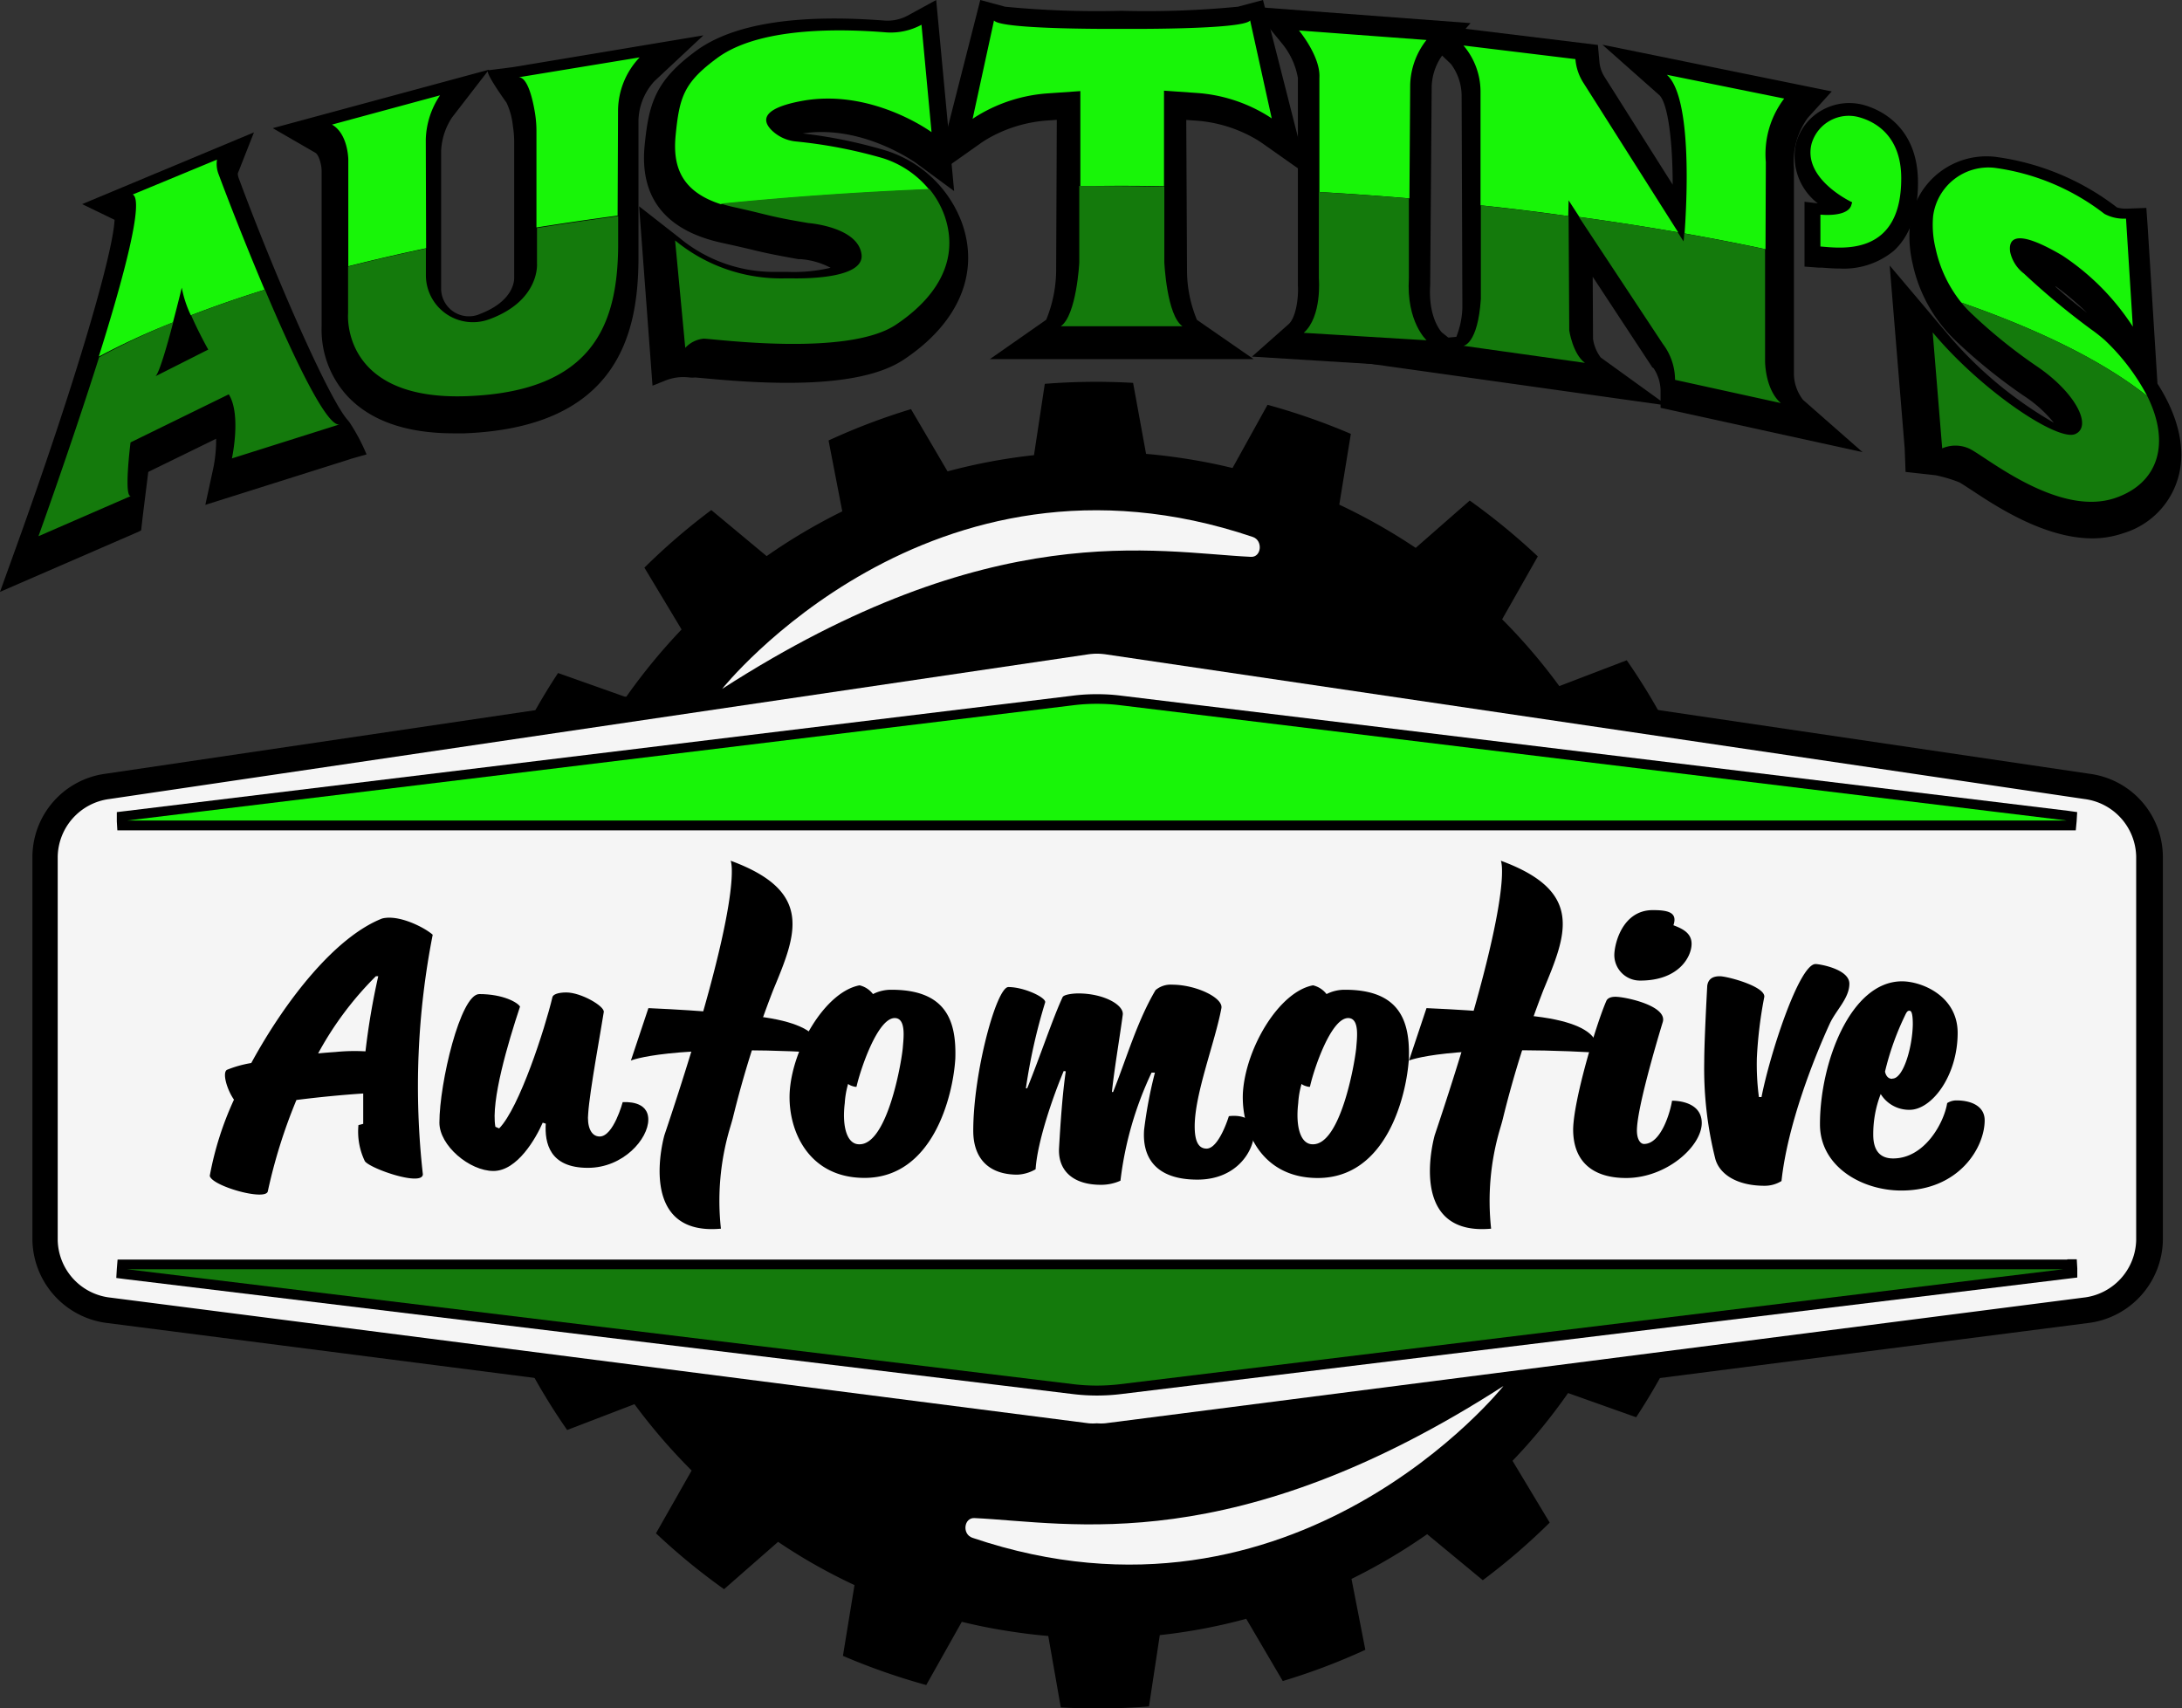
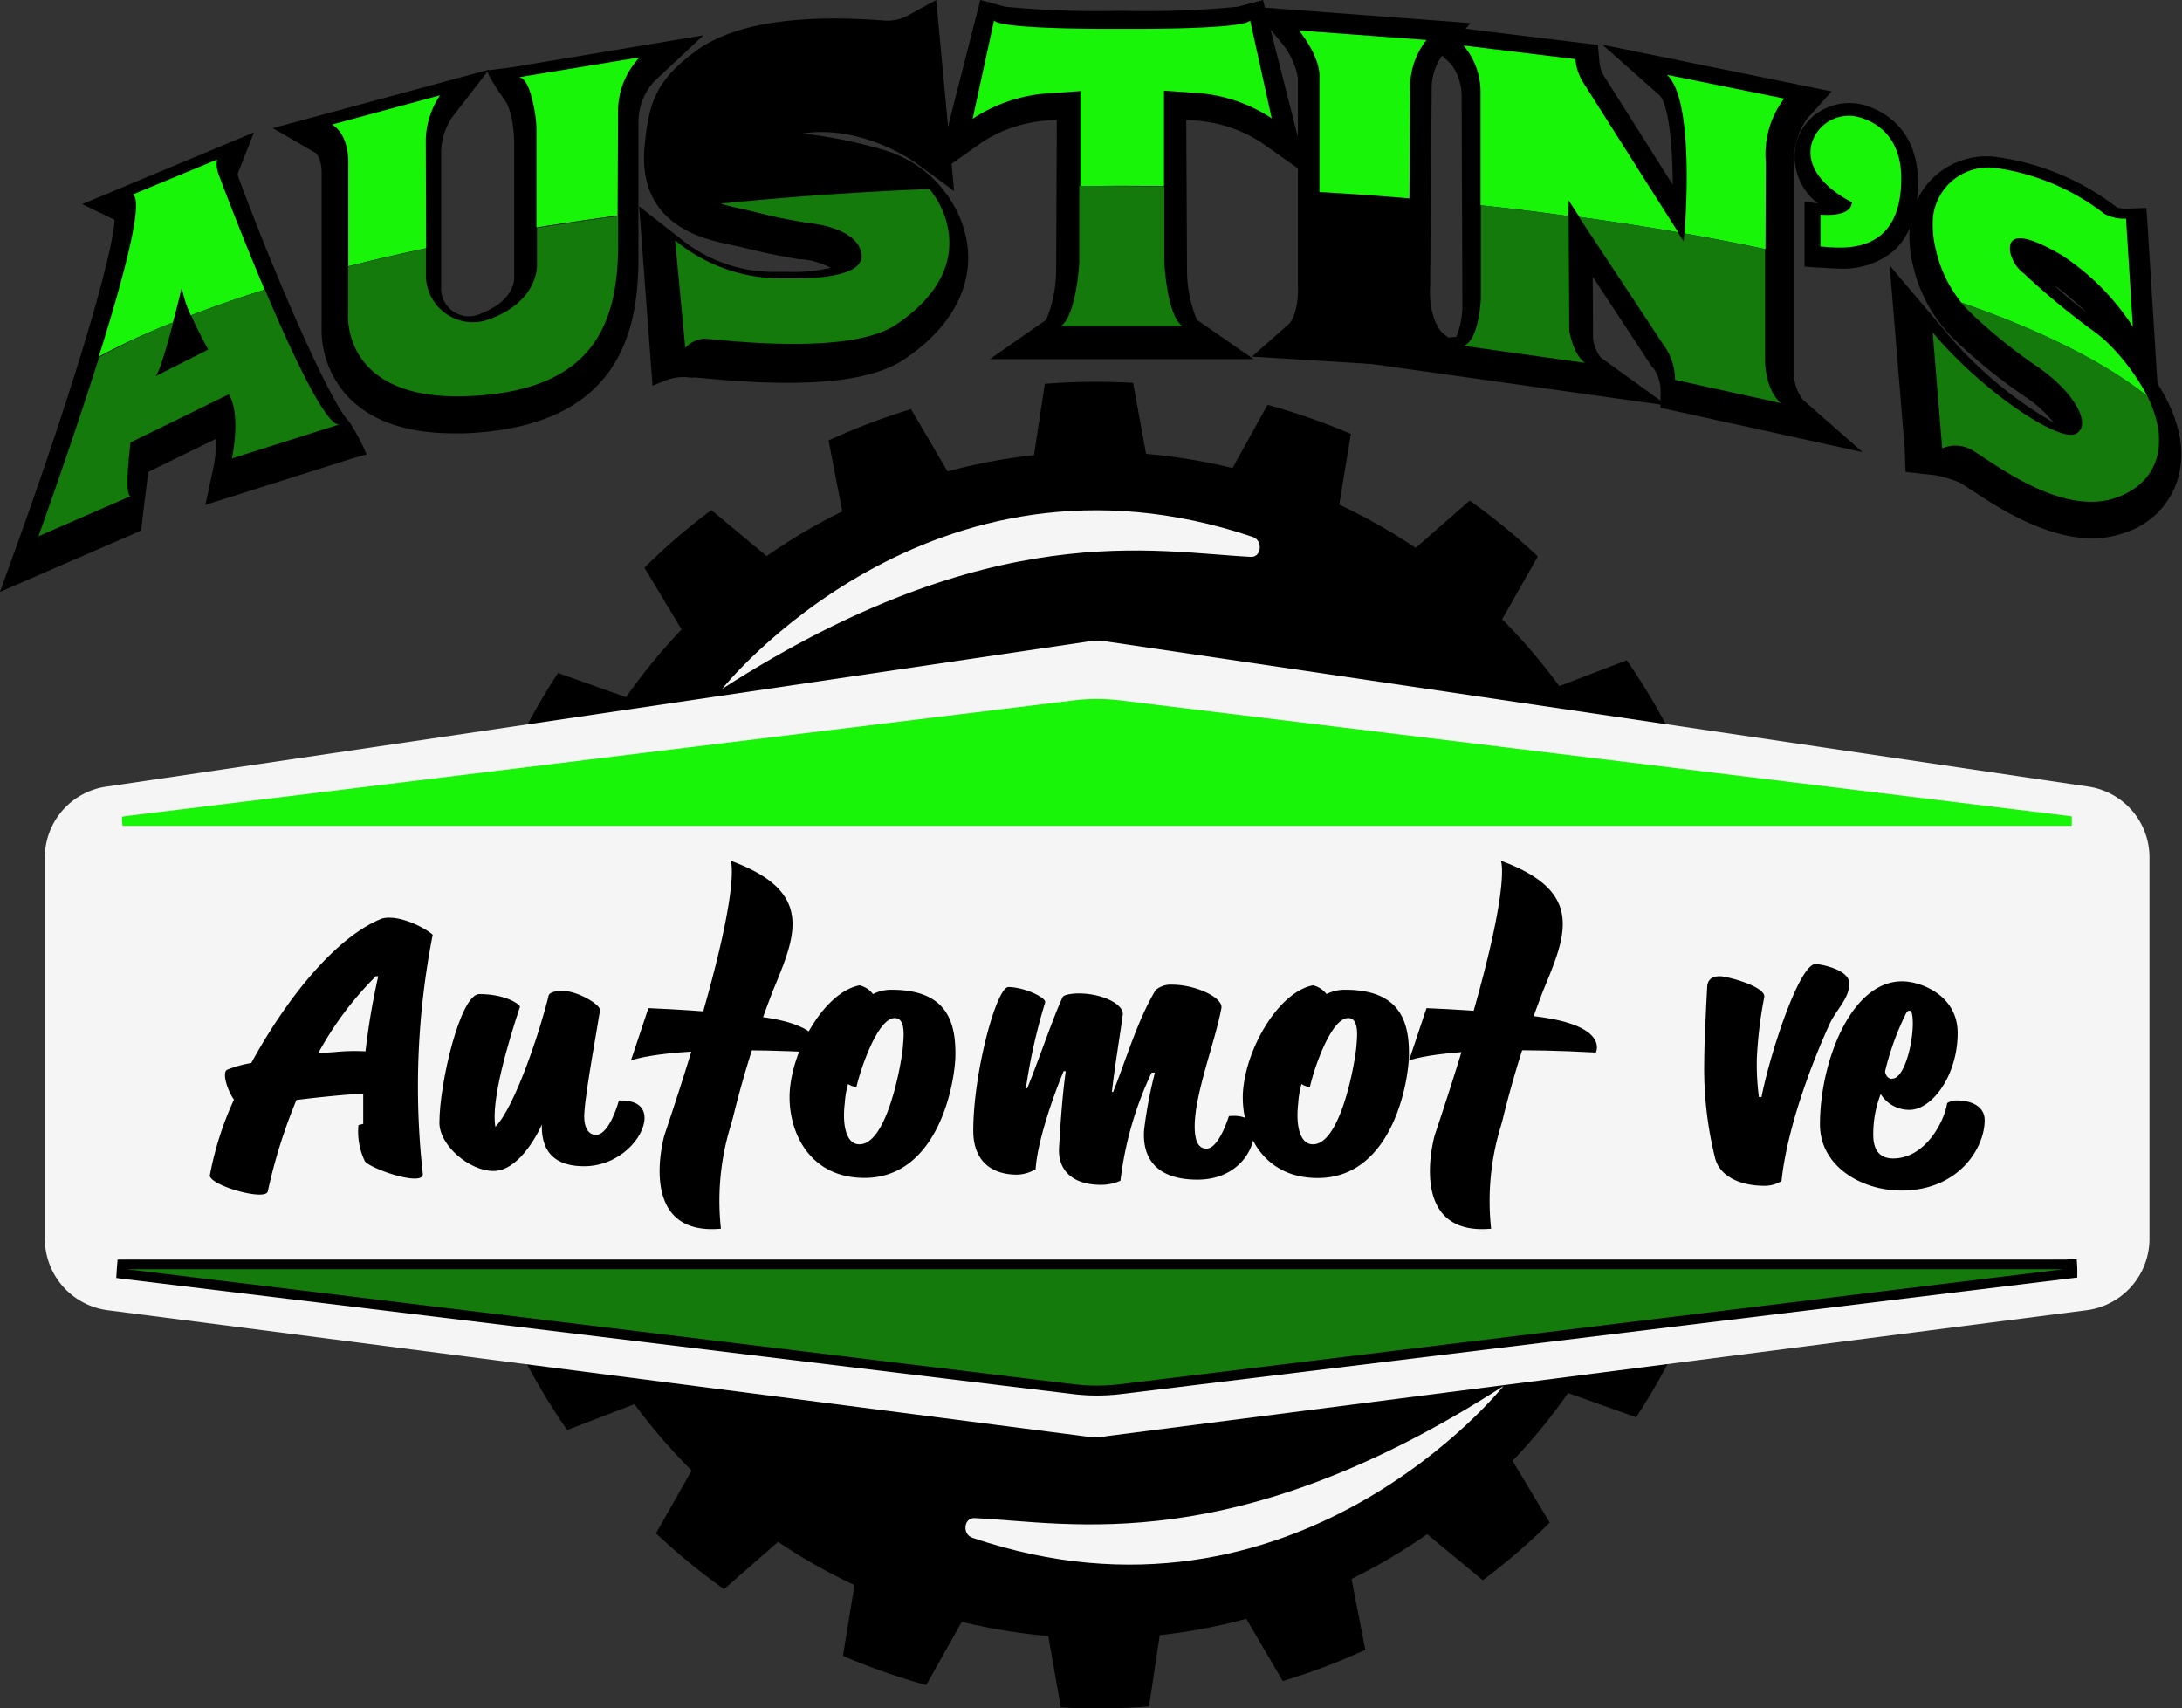
<svg xmlns="http://www.w3.org/2000/svg" viewBox="0 0 201.91 158.06">
  <rect x="0" y="0" width="201.91" height="158.06" fill="#333333" stroke="none" />
  <defs>
    <style>.cls-1{fill:none;}.cls-2{fill:#18f508;}.cls-3{fill:#147a0c;}.cls-4{fill:#f5f5f5;}</style>
  </defs>
  <g id="Layer_2" data-name="Layer 2">
    <g id="Layer_1-2" data-name="Layer 1">
      <path d="M31.75,40.71c-1.91.79-9.48-18.29-11.44-23.6a2.73,2.73,0,0,1-.17-1.44l-8,3.33c2.32,1.11-8.91,32.31-8.91,32.31l8.81-3.83c-.81.51-.1-5-.1-5l9.29-4.54c1.21,1.92.3,6.06.3,6.06ZM14.28,36.17c.61-.4,2.53-8.38,2.53-8.38.2,1.86,2.47,5.85,2.47,5.85Z" />
      <path d="M13.23,47.6l-.17,1.48a3.49,3.49,0,0,1-.39.19L0,54.77l1.48-4.1c5.7-15.83,9-27.37,9.12-30.33l-3-1.45,15.9-6.64L22,16.06a1.49,1.49,0,0,0,.08.4c3.36,9.07,8.35,20.47,10.1,22.42a2.61,2.61,0,0,1,.31.43,17.66,17.66,0,0,1,1.43,2.74l-1.45.41-.23.08L19,46.72l.69-3.18A13,13,0,0,0,20,40.6l-6.28,3.07m.65-23.54A24,24,0,0,1,13.58,25c-.65,2.77-1.73,6.54-3.21,11.19C9,40.49,7.51,44.84,6.46,47.86l3.33-1.44a28.75,28.75,0,0,1,.3-4.23l.13-1,11.72-5.73.9,1.42a8.05,8.05,0,0,1,.92,4.39l4.52-1.43A72.83,72.83,0,0,1,24,31.17c-2.21-5-4.28-10.33-5.24-12.88l-1.06.45,1,8.84a21.83,21.83,0,0,0,2.24,5.14l1,1.71-6.76,3.42-1.89-3.24a1.56,1.56,0,0,0-.46.45A65.17,65.17,0,0,0,15,27.35L17,19Z" />
      <path d="M47.84,8c.85,0,1.32,2,1.54,3.35a10.83,10.83,0,0,1,.14,1.8V25.58s.32,3.47-4.41,5.26l-.14.05a4.46,4.46,0,0,1-6-4.2V13.9a7.78,7.78,0,0,1,1.35-4.17L30.11,12.5c1.53.88,1.53,3.31,1.53,3.31v14.5s-.72,8.32,11.26,7.89,14.23-6.85,14.3-14.1V11.17a7.39,7.39,0,0,1,2.07-5Z" />
      <path d="M42,40.1c-4.37,0-7.66-1.14-9.81-3.4a9.08,9.08,0,0,1-2.43-6.44V15.81c0-.55-.24-1.48-.59-1.68l-3.93-2.27,20-5.41-3.42,4.43h0a6.13,6.13,0,0,0-1,3.07V26.69a2.57,2.57,0,0,0,3.44,2.43l.11-.05c3.08-1.16,3.21-3,3.21-3.34l0-.12V13.17a9.29,9.29,0,0,0-.12-1.5,6.65,6.65,0,0,0-.59-2.17c.1.14-2.19-3-1.66-3l2.27-.29L65.09,3.27,60.56,7.51a5.56,5.56,0,0,0-1.48,3.66V24.1c-.06,6.62-1.8,15.45-16.11,16ZM33.15,13.62a7.27,7.27,0,0,1,.38,2.18V30.47A5.22,5.22,0,0,0,35,34.15c1.51,1.55,4.23,2.3,7.87,2.17,10.27-.38,12.42-5.16,12.49-12.23V11.17a8.69,8.69,0,0,1,.38-2.54l-4.8.79c.17.64.27,1.24.34,1.64a13.44,13.44,0,0,1,.16,2.11V25.55c0,.83-.13,5-5.63,7.05l-.17.06a6.34,6.34,0,0,1-8.48-6V13.82a10.52,10.52,0,0,1,.14-1.31Z" />
      <path d="M61.6,23.61l1,10.16a2.72,2.72,0,0,1,1.74-.86c1,0,13.56,1.74,18.16-1.3,3.55-2.35,6.17-5.83,4.68-10.2a8.93,8.93,0,0,0-5.87-5.58A44,44,0,0,0,73,14.24a3.81,3.81,0,0,1-2.17-1c-.93-.85-1.38-2.12,2.75-2.88,6.6-1.21,12.25,3,12.25,3L84.9,3.19l0,0a6,6,0,0,1-3.24.65c-3.1-.23-11.68-.77-16,2.42C62.43,8.61,62,10,61.65,13.61c-.3,3.1.59,5.78,5.56,6.86,3.4.74,3.14.81,7,1.49,0,0,4.69.35,5,3,.29,2.19-4.82,2.29-6.46,2.27H72A15.79,15.79,0,0,1,61.6,23.61Z" />
      <path d="M60.38,35.69l-1.24-16.6L62.86,22a13.7,13.7,0,0,0,9,3.16c.3,0,.62,0,1,0a14.93,14.93,0,0,0,4-.38,7.13,7.13,0,0,0-2.79-.8l-.2,0c-2.54-.45-3.37-.65-4.52-.93-.64-.15-1.36-.32-2.56-.58-5.21-1.14-7.61-4.18-7.14-9,.39-3.94,1-6,4.77-8.77,3.38-2.48,9.23-3.42,17.38-2.8a3.93,3.93,0,0,0,2.14-.43L86.63,0l1.66,17.68L84.65,15c-.05,0-4.88-3.5-10.38-2.65a44.82,44.82,0,0,1,7.6,1.55,11,11,0,0,1,7.19,6.86c1.58,4.63-.42,9.21-5.48,12.55C79.49,36,71.09,35.57,65.12,35l-.78-.07a2.79,2.79,0,0,1-.55,0,4.47,4.47,0,0,0-2.31.32Zm3.94-4.8c.22,0,.48,0,1.18.09,5.69.53,13.06.78,15.84-1.06,3.56-2.35,4.86-5,3.88-7.86a6.93,6.93,0,0,0-4.55-4.3,43.54,43.54,0,0,0-7.87-1.51,5.73,5.73,0,0,1-3.32-1.48,3.17,3.17,0,0,1-1.17-3.34c.56-2,2.93-2.65,4.92-3A18,18,0,0,1,83.48,9.76l-.37-3.92a7.49,7.49,0,0,1-1.64,0c-8.92-.68-12.9.73-14.67,2C64.25,9.79,64,10.52,63.67,13.8c-.34,3.46,1.59,4.17,4,4.69,1.23.27,2,.45,2.63.6,1.11.27,1.85.45,4.2.86,1,.09,6.26.76,6.78,4.7a3.19,3.19,0,0,1-.79,2.59c-1.21,1.37-3.8,2-7.7,2-.26,0-.48,0-.69,0A17.23,17.23,0,0,1,64,27.49Z" />
      <path d="M117.93,11.53l-2-9.27c-.6.89-12.12.79-12.12.79s-11.52.1-12.12-.79l-2,9.27s.2-.14.58-.36a14.64,14.64,0,0,1,6.56-2.05l3-.22-.08,16.25s-.22,5-1.72,6.05h11.52c-1.5-1-1.72-6.05-1.72-6.05L107.76,8.9l3,.22a14.64,14.64,0,0,1,6.56,2.05C117.73,11.39,117.93,11.53,117.93,11.53Z" />
      <path d="M116,33.23H91.6l5.21-3.64a12.31,12.31,0,0,0,.92-4.5l.06-14-.86.06a12.82,12.82,0,0,0-5.66,1.76l-.45.29-4.24,3L90.71,0,93,.62A87.52,87.52,0,0,0,103.77,1h0A87.52,87.52,0,0,0,114.56.62L116.87,0,121,16.21l-4.26-3s-.17-.12-.45-.29a12.78,12.78,0,0,0-5.66-1.76l-.86-.06.07,14a11.9,11.9,0,0,0,.92,4.5Zm-14.73-4h5.08a19.65,19.65,0,0,1-.52-3.94v-.09l-.08-18.42,5.22.37a16.81,16.81,0,0,1,4.12.81l-.69-3.18a84.39,84.39,0,0,1-10.58.35,84.39,84.39,0,0,1-10.58-.35l-.69,3.18a17,17,0,0,1,4.13-.81l5.21-.37-.08,18.51A20.31,20.31,0,0,1,101.25,29.18Z" />
      <path d="M132.14,3.73l-12.07-.91s2,2.46,1.93,4.46v19s.26,3.56-1.48,5.11l11.62.71s-1.93-1.75-1.68-5.88L130.59,8A7.14,7.14,0,0,1,132.14,3.73Z" />
      <path d="M138,34.45,132,34l-16.15-1,3.39-3c.7-.63.93-2.5.86-3.57V7.22A6.86,6.86,0,0,0,118.61,4L115.84.62l20.24,1.52L133.55,5a5.25,5.25,0,0,0-1.07,3l-.14,18.39c-.18,2.89.92,4.2,1.08,4.37Zm-14.45-4.71,5.41.33a11.75,11.75,0,0,1-.37-3.86L128.71,8a9.33,9.33,0,0,1,.43-2.59L123.45,5a6.44,6.44,0,0,1,.44,2.34v19A11.82,11.82,0,0,1,123.54,29.74Z" />
      <path d="M135.52,4.57l10.59,1.3h0a5,5,0,0,0,.75,2.22l9.52,15s1.23-13.24-1.61-15.76l11.11,2.26a8.66,8.66,0,0,0-1.75,6l-.06,18.86s0,2.65,1.48,3.94l-10-2.2a5.71,5.71,0,0,0-1.16-3.42l-8.91-13.56.06,12.27s.32,2.26,1.49,3.1L135.52,33s1.36-.13,1.68-4.45L137.13,8.9A6.8,6.8,0,0,0,135.52,4.57Z" />
      <path d="M172.35,41.84l-18.69-4.1v-.3l-34.22-4.81,15.32-1.46a7.89,7.89,0,0,0,.56-2.7l-.07-19.56a4.9,4.9,0,0,0-1-3L130.14,2l17.72,2.16L148,5.71a3.1,3.1,0,0,0,.46,1.38l6.32,10c0-4.2-.47-7.6-1.25-8.3l-5.25-4.65,21.22,4.32-2.22,2.45A6.88,6.88,0,0,0,166,15.53v.05L166,34.49a4,4,0,0,0,.84,2.51ZM147.41,31.35a3.73,3.73,0,0,0,.71,1.73l5.54,4v-.88a3.84,3.84,0,0,0-.65-2.13L152.9,34l-5.52-8.39Zm9.85,3.32,5,1.11a8.56,8.56,0,0,1-.12-1.3l.07-18.82a11.53,11.53,0,0,1,.73-4.72l-5-1a32.18,32.18,0,0,1,.58,6.23c0,3.68-.25,7-.27,7.13l-.5,5.5L145.27,9.1a7.13,7.13,0,0,1-.72-1.53l-5.79-.7a9.73,9.73,0,0,1,.26,2l.06,19.7v.08a15.56,15.56,0,0,1-.46,2.85l5.13.72c0-.22-.07-.38-.08-.48l0-.12-.1-18.76,12.32,18.75A6.66,6.66,0,0,1,157.26,34.67Z" />
      <path d="M171.33,19.14c-.71-.36-4.6-2.44-3.73-5.58a3.65,3.65,0,0,1,4.49-2.49c1.59.44,4,1.81,4,5.78,0,7.49-5.75,6.59-7.64,6.45v-3s2.74.35,3-1C171.4,19.24,171.4,19.17,171.33,19.14Z" />
      <path d="M170.25,24.85c-.64,0-1.2-.05-1.63-.08l-.3,0-1.34-.1v-6l1.23.15a5.49,5.49,0,0,1-2-5.62,5,5,0,0,1,2.38-3,5.14,5.14,0,0,1,3.89-.48c1.52.43,5,2,5,7.18,0,2.82-.75,4.94-2.24,6.31A7.26,7.26,0,0,1,170.25,24.85Zm-.37-2.9a4.81,4.81,0,0,0,3.44-.92c.87-.8,1.31-2.2,1.31-4.18,0-2.37-1-3.84-2.93-4.39a2.22,2.22,0,0,0-1.69.21A2.14,2.14,0,0,0,169,14c-.58,2.07,2.61,3.71,3,3.89h0a1.56,1.56,0,0,1,.84,1.7c-.24,1.44-1.52,2.07-2.93,2.21Zm.81-1.52Z" />
      <path d="M196.9,21.19a4,4,0,0,1-2.06-.45,21.62,21.62,0,0,0-10.39-4.36,5.26,5.26,0,0,0-5.8,4.57,9.07,9.07,0,0,0,.23,3.1,12,12,0,0,0,3.44,6.13,48.51,48.51,0,0,0,6,4.87c3.8,2.54,5.39,5.78,3.72,6.49s-8.86-4-13.48-9.63l.9,11a3.1,3.1,0,0,1,2.5,0c1.42.57,8.42,6.59,13.92,4.68,5.67-2,5.59-8.49-1-14.93a16.33,16.33,0,0,0-1.3-1,68.63,68.63,0,0,1-6.34-5.26,3.53,3.53,0,0,1-1.3-2c-.18-1.21.43-2.32,4.92.32a23.19,23.19,0,0,1,6.68,6.74Z" />
      <path d="M193.63,49.82c-4.41,0-8.84-2.91-11.18-4.46-.45-.29-1-.66-1.18-.74a13.38,13.38,0,0,0-2.15-.64l-2.79-.31-.08-2.16-1.39-16.94,5.19,6.14a37,37,0,0,0,10,8.41,11.94,11.94,0,0,0-2.79-2.5A50.79,50.79,0,0,1,181,31.56a13.82,13.82,0,0,1-4-7.09,11.23,11.23,0,0,1-.26-3.73,7.13,7.13,0,0,1,7.87-6.23,23.46,23.46,0,0,1,11.29,4.69,3,3,0,0,0,.88.11l1.83-.07.13,1.83.9,14.43c1.87,2.92,2.6,5.83,2,8.38a7.51,7.51,0,0,1-5.19,5.47A8.77,8.77,0,0,1,193.63,49.82Zm-12.42-9a5.44,5.44,0,0,1,1.51.37,12.42,12.42,0,0,1,1.8,1.08c2.36,1.55,7.27,4.79,10.78,3.57A3.76,3.76,0,0,0,198,43.06c.55-2.43-1.13-5.82-4.47-9.07a8.7,8.7,0,0,0-.74-.59l-.39-.29a67,67,0,0,1-5.92-4.88l-.54-.48a5.37,5.37,0,0,1-1.9-3.15,2.87,2.87,0,0,1,1.13-3c1.4-.94,3.31-.53,6.61,1.41l.05,0a26.33,26.33,0,0,1,3.43,2.7l-.18-2.89a4,4,0,0,1-1.38-.62l-.1-.08a20,20,0,0,0-9.38-3.93,3.38,3.38,0,0,0-3.74,2.91,7.12,7.12,0,0,0,.19,2.46,10,10,0,0,0,2.89,5.18,46.66,46.66,0,0,0,5.8,4.69c3.37,2.25,5.42,5.13,5.21,7.32a2.9,2.9,0,0,1-1.79,2.46c-2.59,1.09-7.86-2.54-11.91-6.27Zm9-14.28c1.05.93,1.6,1.39,2.9,2.4A25,25,0,0,0,190.22,26.49Z" />
      <path d="M154.43,90.22l6.26-2.33a57.63,57.63,0,0,0-1.52-8l-6.68.11a52.65,52.65,0,0,0-2.87-7.57l5.08-4.33a58.19,58.19,0,0,0-4.17-7l-6.24,2.39A53.11,53.11,0,0,0,139,57.31l3.3-5.82A60.69,60.69,0,0,0,136,46.32l-5,4.38a53.59,53.59,0,0,0-7.07-4L125,40.15a60,60,0,0,0-7.71-2.69l-3.24,5.85c-1.3-.32-2.63-.59-4-.81s-2.69-.39-4-.5l-1.2-6.57a60.11,60.11,0,0,0-8.17.09l-1,6.6a52.87,52.87,0,0,0-8,1.5l-3.38-5.76a59.35,59.35,0,0,0-7.63,2.9l1.27,6.56a53.63,53.63,0,0,0-7,4.14L65.82,47.2a59.17,59.17,0,0,0-6.19,5.33l3.44,5.72a54.32,54.32,0,0,0-5.14,6.26l-6.29-2.23a57.56,57.56,0,0,0-4,7.12l5.19,4.2a52.74,52.74,0,0,0-2.66,7.65l-6.68,0c-.31,1.32-.58,2.65-.8,4s-.39,2.7-.52,4l6.31,2.17c-.07,1.14-.11,2.27-.11,3.4H154.63C154.63,93.34,154.57,91.77,154.43,90.22Z" />
      <path d="M154.63,98.46H48.37c0,1.58.07,3.15.2,4.71l-6.26,2.33a61,61,0,0,0,1.52,8l6.68-.12A52.81,52.81,0,0,0,53.39,121l-5.09,4.33a59,59,0,0,0,4.18,7l6.23-2.39A54.11,54.11,0,0,0,64,136.08l-3.3,5.81A59.33,59.33,0,0,0,67,147.06l5-4.38a51.33,51.33,0,0,0,7.07,4L78,153.23a60,60,0,0,0,7.71,2.7L89,150.08c1.31.32,2.63.59,4,.81s2.68.39,4,.5L98.16,158a60,60,0,0,0,8.16-.09l1-6.6a51.44,51.44,0,0,0,8-1.51l3.38,5.76a58.53,58.53,0,0,0,7.64-2.89l-1.28-6.56a53,53,0,0,0,7-4.14l5.15,4.26a59.17,59.17,0,0,0,6.19-5.33l-3.44-5.72a51.64,51.64,0,0,0,5.14-6.27l6.3,2.24a58.82,58.82,0,0,0,4-7.12l-5.19-4.2a52.9,52.9,0,0,0,2.67-7.66l6.67,0c.31-1.31.58-2.65.8-4s.39-2.71.52-4.06l-6.31-2.17C154.59,100.72,154.63,99.58,154.63,98.46Z" />
      <path class="cls-1" d="M145.15,20l1,.13-1-1.54Z" />
      <path class="cls-1" d="M16,29.84l1.66-.66a10.49,10.49,0,0,1-.84-2.56S16.46,28.12,16,29.84Z" />
      <path class="cls-2" d="M16.82,26.62a10.49,10.49,0,0,0,.84,2.56c2.13-.82,4.41-1.62,6.83-2.37-1.82-4.3-3.47-8.55-4.24-10.63a2.62,2.62,0,0,1-.17-1.41L12.28,18c1.08.52-.84,7.68-3.14,15A64.9,64.9,0,0,1,16,29.84C16.46,28.12,16.82,26.62,16.82,26.62Z" />
      <path class="cls-2" d="M39.4,12.91a7.67,7.67,0,0,1,1.32-4.09l-10,2.71c1.5.86,1.51,3.24,1.51,3.24v9.87c2.31-.59,4.71-1.14,7.2-1.67Z" />
      <path class="cls-2" d="M57.19,10.23a7.22,7.22,0,0,1,2-4.92L48,7.15c.82,0,1.29,2,1.5,3.28a10.36,10.36,0,0,1,.14,1.76v8.86c2.44-.39,5-.76,7.51-1.1Z" />
-       <path class="cls-2" d="M81.7,14.64a44.58,44.58,0,0,0-8.06-1.55,3.73,3.73,0,0,1-2.13-.94c-.9-.82-1.35-2.06,2.69-2.81,6.46-1.19,12,2.89,12,2.89l-.93-9.94,0,0A6,6,0,0,1,82.05,3c-3-.24-11.43-.76-15.67,2.36-3.1,2.28-3.51,3.6-3.86,7.16-.27,2.76.42,5.16,4.16,6.37,6.18-.62,12.64-1.08,19.3-1.35A9.06,9.06,0,0,0,81.7,14.64Z" />
      <path class="cls-2" d="M107.71,17.23l0-8.84,3,.21a14.38,14.38,0,0,1,6.41,2c.37.22.56.36.56.36l-2-9.07c-.59.88-11.85.78-11.85.78s-11.26.1-11.85-.78L90,11s.19-.14.56-.36a14.42,14.42,0,0,1,6.41-2l3-.21,0,8.78h1.31Q104.47,17.17,107.71,17.23Z" />
      <path class="cls-2" d="M130.49,7.87A7,7,0,0,1,132,3.7L120.2,2.82s2,2.4,1.89,4.36V17.77q4.23.24,8.33.59Z" />
      <path class="cls-2" d="M145.15,18.54l1,1.54q4.71.65,9.14,1.42L146.51,7.65a4.75,4.75,0,0,1-.73-2.18L135.42,4.21A6.6,6.6,0,0,1,137,8.44L137,19q4.16.43,8.12,1Z" />
      <path class="cls-2" d="M163.4,15a8.49,8.49,0,0,1,1.7-5.88L154.24,6.92c2.38,2.11,1.84,11.91,1.64,14.68,2.57.46,5.07.94,7.49,1.46Z" />
      <path class="cls-2" d="M171.34,18.7c.06,0,.06.09,0,.16-.21,1.3-2.89,1-2.89,1v2.95c1.85.14,7.49,1,7.48-6.31,0-3.88-2.34-5.22-3.89-5.65a3.58,3.58,0,0,0-4.4,2.43C166.84,16.31,170.64,18.35,171.34,18.7Z" />
      <path class="cls-2" d="M194.76,31.47a15.52,15.52,0,0,0-1.27-1,68.58,68.58,0,0,1-6.2-5.15,3.42,3.42,0,0,1-1.28-2c-.17-1.18.42-2.27,4.82.32a22.57,22.57,0,0,1,6.53,6.59l-.63-10a3.77,3.77,0,0,1-2-.44,21.19,21.19,0,0,0-10.16-4.26A5.16,5.16,0,0,0,178.88,20a9.17,9.17,0,0,0,.23,3A12,12,0,0,0,181.49,28c7.35,2.56,13.21,5.48,17.21,8.66A19.73,19.73,0,0,0,194.76,31.47Z" />
      <path class="cls-1" d="M155.88,21.6l-.59-.1.53.83S155.84,22.07,155.88,21.6Z" />
      <path class="cls-1" d="M45.22,29.51l.14-.05c4.63-1.75,4.32-5.14,4.32-5.14V21.05Q44.33,21.94,39.4,23v2.44A4.35,4.35,0,0,0,45.22,29.51Z" />
      <path class="cls-3" d="M12.18,45.87c-.79.5-.1-4.93-.1-4.93l9.09-4.45c1.18,1.88.29,5.93.29,5.93l10-3.16c-1.12.46-4.22-6-6.94-12.45-2.42.75-4.7,1.55-6.83,2.37.7,1.61,1.58,3.17,1.58,3.17l-4.89,2.47c.33-.23,1.07-2.78,1.65-5a64.9,64.9,0,0,0-6.86,3.24C6.59,41.22,3.56,49.62,3.56,49.62Z" />
      <path class="cls-3" d="M43.2,36.66c11.73-.43,13.92-6.7,14-13.78V20c-2.56.34-5.07.71-7.51,1.1v3.27s.31,3.39-4.32,5.14l-.14.05a4.35,4.35,0,0,1-5.82-4.1V23c-2.49.53-4.89,1.08-7.2,1.67V29S31.49,37.09,43.2,36.66Z" />
      <path class="cls-3" d="M74.8,20.64s4.58.34,4.92,2.89c.29,2.15-4.71,2.25-6.31,2.23-.27,0-.54,0-.82,0a15.42,15.42,0,0,1-10.12-3.51l.94,9.94a2.65,2.65,0,0,1,1.7-.85c.93,0,13.25,1.7,17.76-1.27,3.47-2.3,6-5.7,4.57-10A8.25,8.25,0,0,0,86,17.49c-6.66.27-13.12.73-19.3,1.35a12.23,12.23,0,0,0,1.27.34C71.28,19.91,71,20,74.8,20.64Z" />
      <path class="cls-3" d="M98.16,30.19h11.26c-1.46-1-1.68-5.92-1.68-5.92l0-7q-3.24-.06-6.53-.06H99.87l0,7.1S99.62,29.17,98.16,30.19Z" />
-       <path class="cls-3" d="M120.64,30.8l11.37.69s-1.89-1.7-1.64-5.75l0-7.38q-4.09-.34-8.33-.59v8S122.35,29.28,120.64,30.8Z" />
      <path class="cls-3" d="M153.86,31.81A5.55,5.55,0,0,1,155,35.15l9.79,2.15c-1.46-1.26-1.46-3.85-1.46-3.85l0-10.39c-2.42-.52-4.92-1-7.49-1.46,0,.47-.06.73-.06.73l-.53-.83q-4.42-.78-9.14-1.42Z" />
      <path class="cls-3" d="M135.42,32l11.24,1.58c-1.13-.83-1.45-3-1.45-3L145.15,20q-4-.54-8.12-1l0,8.66C136.75,31.87,135.42,32,135.42,32Z" />
      <path class="cls-3" d="M188.38,33.83c3.72,2.49,5.27,5.65,3.64,6.34s-8.66-4-13.18-9.41l.88,10.73a3.08,3.08,0,0,1,2.45,0c1.38.57,8.23,6.45,13.6,4.58,4-1.39,5.08-5.09,2.93-9.41-4-3.18-9.86-6.1-17.21-8.66a10,10,0,0,0,1,1.07A47.88,47.88,0,0,0,188.38,33.83Z" />
      <path class="cls-4" d="M101.5,133a7.07,7.07,0,0,1-.91-.06L10.08,121.26a6.68,6.68,0,0,1-5.93-6.51V79.26A6.63,6.63,0,0,1,10,72.77l90.51-13.38a6.8,6.8,0,0,1,2.08,0l90.52,13.38a6.62,6.62,0,0,1,5.79,6.49v35.49a6.68,6.68,0,0,1-5.93,6.51l-90.51,11.63A6.84,6.84,0,0,1,101.5,133Z" />
-       <path d="M101.5,60.49a6.38,6.38,0,0,1,.87.07l90.51,13.38a5.48,5.48,0,0,1,4.79,5.32v35.49a5.48,5.48,0,0,1-4.9,5.33l-90.51,11.63a4.85,4.85,0,0,1-.76,0,4.73,4.73,0,0,1-.75,0L10.23,120.08a5.47,5.47,0,0,1-4.89-5.33V79.26a5.48,5.48,0,0,1,4.78-5.32l90.51-13.38a6.38,6.38,0,0,1,.87-.07m0-2.37a8.21,8.21,0,0,0-1.21.09L9.77,71.6A7.79,7.79,0,0,0,3,79.26v35.49a7.88,7.88,0,0,0,7,7.69l90.51,11.63a8.06,8.06,0,0,0,2.12,0l90.51-11.63a7.87,7.87,0,0,0,7-7.69V79.26a7.79,7.79,0,0,0-6.81-7.66L102.72,58.21a8.25,8.25,0,0,0-1.22-.09Z" />
      <path class="cls-2" d="M11.34,76.42,11.29,76l0-.42.43-.07L99.29,64.82a17.51,17.51,0,0,1,4.42,0l88,10.72V76l0,.42-.44,0Z" />
-       <path d="M101.5,65.13a17.39,17.39,0,0,1,2.16.13l87.59,10.67s0,0,0,0H11.76s0,0,0,0L99.34,65.26a17.39,17.39,0,0,1,2.16-.13m0-.89a17,17,0,0,0-2.26.14L11.65,75.05l-.84.1,0,.86.05.83.86,0H192.08l.08-.85.05-.84-.85-.12L103.77,64.38a17.19,17.19,0,0,0-2.27-.14Z" />
      <path class="cls-3" d="M101.5,128.7a18.2,18.2,0,0,1-2.21-.13l-88-10.73v-.44l0-.41.44,0h180l.05.43,0,.42-.43.07-87.63,10.68A18.08,18.08,0,0,1,101.5,128.7Z" />
      <path d="M191.28,117.41s0,0,0,0l-87.63,10.68a18,18,0,0,1-4.32,0L11.72,117.45s0,0,0,0H191.28m0-.89H10.88l-.07.86-.05.84.85.11L99.24,129a18.39,18.39,0,0,0,4.53,0l87.62-10.68.83-.1,0-.85-.05-.84-.86,0Z" />
      <path d="M33.61,104c0-.9,0-1.84,0-2.81-2,.13-4.21.35-6.18.6a49.19,49.19,0,0,0-2.65,8.46c-.22.91-5.19-.5-5.37-1.44a29.56,29.56,0,0,1,2.24-7.05C21,100.83,20.55,99.27,21,99a10.49,10.49,0,0,1,2.25-.63C26.42,92.56,31,86.72,35.35,85c1.57-.41,4,.87,4.69,1.5a72.82,72.82,0,0,0-.91,22.17c-.06,1.15-4.9-.53-5.37-1.22a6.29,6.29,0,0,1-.59-3.34Zm-4.16-6.52c.6-.06,1.16-.1,1.59-.13a17.73,17.73,0,0,1,2.78-.06A65.76,65.76,0,0,1,35,90.34l-.22,0A30.63,30.63,0,0,0,29.45,97.46Z" />
-       <path d="M50.22,103.89c-.63,1.44-2.35,4.47-4.56,4.47s-5-2.35-5-4.47c0-3.65,1.94-11.9,3.69-11.9,2.21,0,3.56.78,3.77,1.16-1.12,3.37-2.71,8.74-2.28,11.12l.35.15c1.87-1.9,4.24-9.24,4.93-12.15.06-.25.53-.43,1.28-.43,1.38,0,3.56,1.28,3.47,1.81-.22,1.47-1.31,7.34-1.44,9.37-.12,1.15.22,2.15,1.06,2.15,1.28,0,2.13-3.18,2.13-3.18.25,0,2.37-.16,2.37,1.62s-2.31,4.46-5.59,4.46c-3.56,0-4-2.31-3.9-4.09Z" />
+       <path d="M50.22,103.89c-.63,1.44-2.35,4.47-4.56,4.47s-5-2.35-5-4.47c0-3.65,1.94-11.9,3.69-11.9,2.21,0,3.56.78,3.77,1.16-1.12,3.37-2.71,8.74-2.28,11.12c1.87-1.9,4.24-9.24,4.93-12.15.06-.25.53-.43,1.28-.43,1.38,0,3.56,1.28,3.47,1.81-.22,1.47-1.31,7.34-1.44,9.37-.12,1.15.22,2.15,1.06,2.15,1.28,0,2.13-3.18,2.13-3.18.25,0,2.37-.16,2.37,1.62s-2.31,4.46-5.59,4.46c-3.56,0-4-2.31-3.9-4.09Z" />
      <path d="M79.54,91.18a2.2,2.2,0,0,1,1.24.81,3.71,3.71,0,0,1,1.72-.4c5.22,0,6,3.09,5.9,6.37C88.19,101.45,86.31,109,80,109c-5.18,0-7.09-4.37-6.93-7.87C73.29,97,76.38,91.77,79.54,91.18Zm0,14.71c2.53,0,3.85-7.34,4-8.93.06-.84.34-2.75-.75-2.75-1.59,0-3.18,4.78-3.53,6.34,0,.09-.65-.09-.78-.25a8.05,8.05,0,0,0-.31,1.78C77.91,104.2,78.35,105.89,79.5,105.89Z" />
      <path d="M98.43,99.11c-1,2.38-2.44,6.53-2.6,9.09a3.66,3.66,0,0,1-1.68.5c-2.66,0-4.09-1.5-4.09-4.06,0-5.4,2.15-13.3,3.25-13.3,1.49,0,3.55,1,3.4,1.43a52.7,52.7,0,0,0-1.78,7.94h.12c1.22-3,2.35-6.44,3.28-8.44.13-.25,1-.34,1.44-.34,2.4,0,4.28,1.09,4.12,2-.25,1.9-.78,5-1,7.12H103c1.21-3,2.21-6.53,3.93-9.43a2.16,2.16,0,0,1,1.53-.5c2.22,0,4.75,1.22,4.56,2.18-.59,3.16-2.47,7.9-2.47,10.93,0,1.38.35,2.06,1.1,2.06,1,0,1.84-2.28,2.06-3,0,0,2.34-.38,2.34,1.5,0,1.65-1.56,4.37-5.25,4.37-3.9,0-5.12-2.09-4.93-4.62a40.77,40.77,0,0,1,1-5.28h-.31a32.19,32.19,0,0,0-2.88,10,4.37,4.37,0,0,1-1.81.38c-2.65,0-4-1.38-3.87-3.44.13-2.25.31-4.93.62-7.06Z" />
      <path d="M121.5,91.18a2.23,2.23,0,0,1,1.25.81,3.71,3.71,0,0,1,1.72-.4c5.21,0,6,3.09,5.9,6.37-.22,3.49-2.09,11.05-8.43,11.05-5.19,0-7.09-4.37-6.93-7.87C115.26,97,118.35,91.77,121.5,91.18Zm0,14.71c2.53,0,3.84-7.34,4-8.93.06-.84.34-2.75-.75-2.75-1.6,0-3.19,4.78-3.53,6.34,0,.09-.66-.09-.78-.25a8.05,8.05,0,0,0-.31,1.78C119.88,104.2,120.31,105.89,121.47,105.89Z" />
-       <path d="M148.63,92.65c.13-.34.54-.41.85-.41.93,0,4.9.85,4.37,2.38-.72,2.37-2.25,7.65-2.37,9.74-.07,1,.28,1.5.65,1.5,1.59,0,2.44-3,2.59-4,0,0,2.75-.09,2.75,2.06s-3.25,5.09-7,5.09c-3,0-4.9-1.44-4.9-4.5C145.61,101.8,147.67,94.87,148.63,92.65Zm.75-4.25c0-1.06.75-4.18,3.56-4.18,1.44,0,2.31.22,1.91,1.4.84.32,1.68.72,1.68,1.72,0,1.19-1.18,3.4-4.74,3.4A2.37,2.37,0,0,1,149.38,88.4Z" />
      <path d="M163,101.52c.78-4,3.49-12.31,5-12.31.38,0,3.13.47,3.13,1.82s-1.25,2.46-1.82,3.71c-1.43,3.12-3.9,9.31-4.46,14.55a2.94,2.94,0,0,1-1.56.44c-2.63,0-4.25-1.12-4.59-2.59a34.22,34.22,0,0,1-1-8.87c0-2.06.28-7.06.28-7.06.09-.59.47-.87,1.16-.87s4.18.93,4.12,1.9a39.55,39.55,0,0,0-.69,5.65,23.06,23.06,0,0,0,.19,3.63Z" />
      <path d="M176,90.81c1.81,0,5.15,1.34,5.15,4.77,0,4-2.41,7.12-4.44,7.12a3.09,3.09,0,0,1-2.68-1.46,10.23,10.23,0,0,0-.69,3.77c0,1.53.69,2.19,1.84,2.19,2.94,0,4.72-3.34,5-5.12a1.59,1.59,0,0,1,.85-.25c1.43,0,2.62.56,2.62,1.84,0,2.53-2.38,6.5-7.71,6.5-3.66,0-7.53-2.22-7.53-6.12C168.4,98.36,171.24,90.81,176,90.81Zm-.88,9c1,0,1.84-2.87,1.88-5,0-1.15-.16-1.28-.32-1.28s-.25.1-.43.5a25.26,25.26,0,0,0-1.82,5.13S174.52,99.83,175.08,99.83Z" />
      <path d="M67.61,79.65s1.44,2.88-6.13,25.4c0,0-2.7,9.37,5.23,8.65a23.68,23.68,0,0,1,.8-9.19c.1-.34.2-.67.29-1a94.72,94.72,0,0,1,3.75-11.9C73.67,86.5,75.37,82.5,67.61,79.65Z" />
      <path d="M138.88,79.65s1.44,2.88-6.12,25.4c0,0-2.7,9.37,5.22,8.65a23.58,23.58,0,0,1,.81-9.19c.1-.34.2-.67.28-1a96.45,96.45,0,0,1,3.75-11.9C144.94,86.5,146.65,82.5,138.88,79.65Z" />
      <path d="M60,93.29l-1.62,4.85s3.49-1.49,17.3-.74c0,0,1.49-2.86-7.1-3.49C68.55,93.91,65.69,93.54,60,93.29Z" />
      <path d="M132,93.29l-1.62,4.85s3.48-1.49,17.29-.74c0,0,1.5-2.86-7.09-3.49C140.58,93.91,137.72,93.54,132,93.29Z" />
      <path class="cls-4" d="M66.82,63.75s19.23-24.17,49.11-14.06c.95.32.81,1.88-.17,1.84C106.93,51.11,91.77,47.69,66.82,63.75Z" />
      <path class="cls-4" d="M139.12,128.26S119.89,152.43,90,142.31c-1-.32-.81-1.88.17-1.83C99,140.89,114.17,144.32,139.12,128.26Z" />
    </g>
  </g>
</svg>